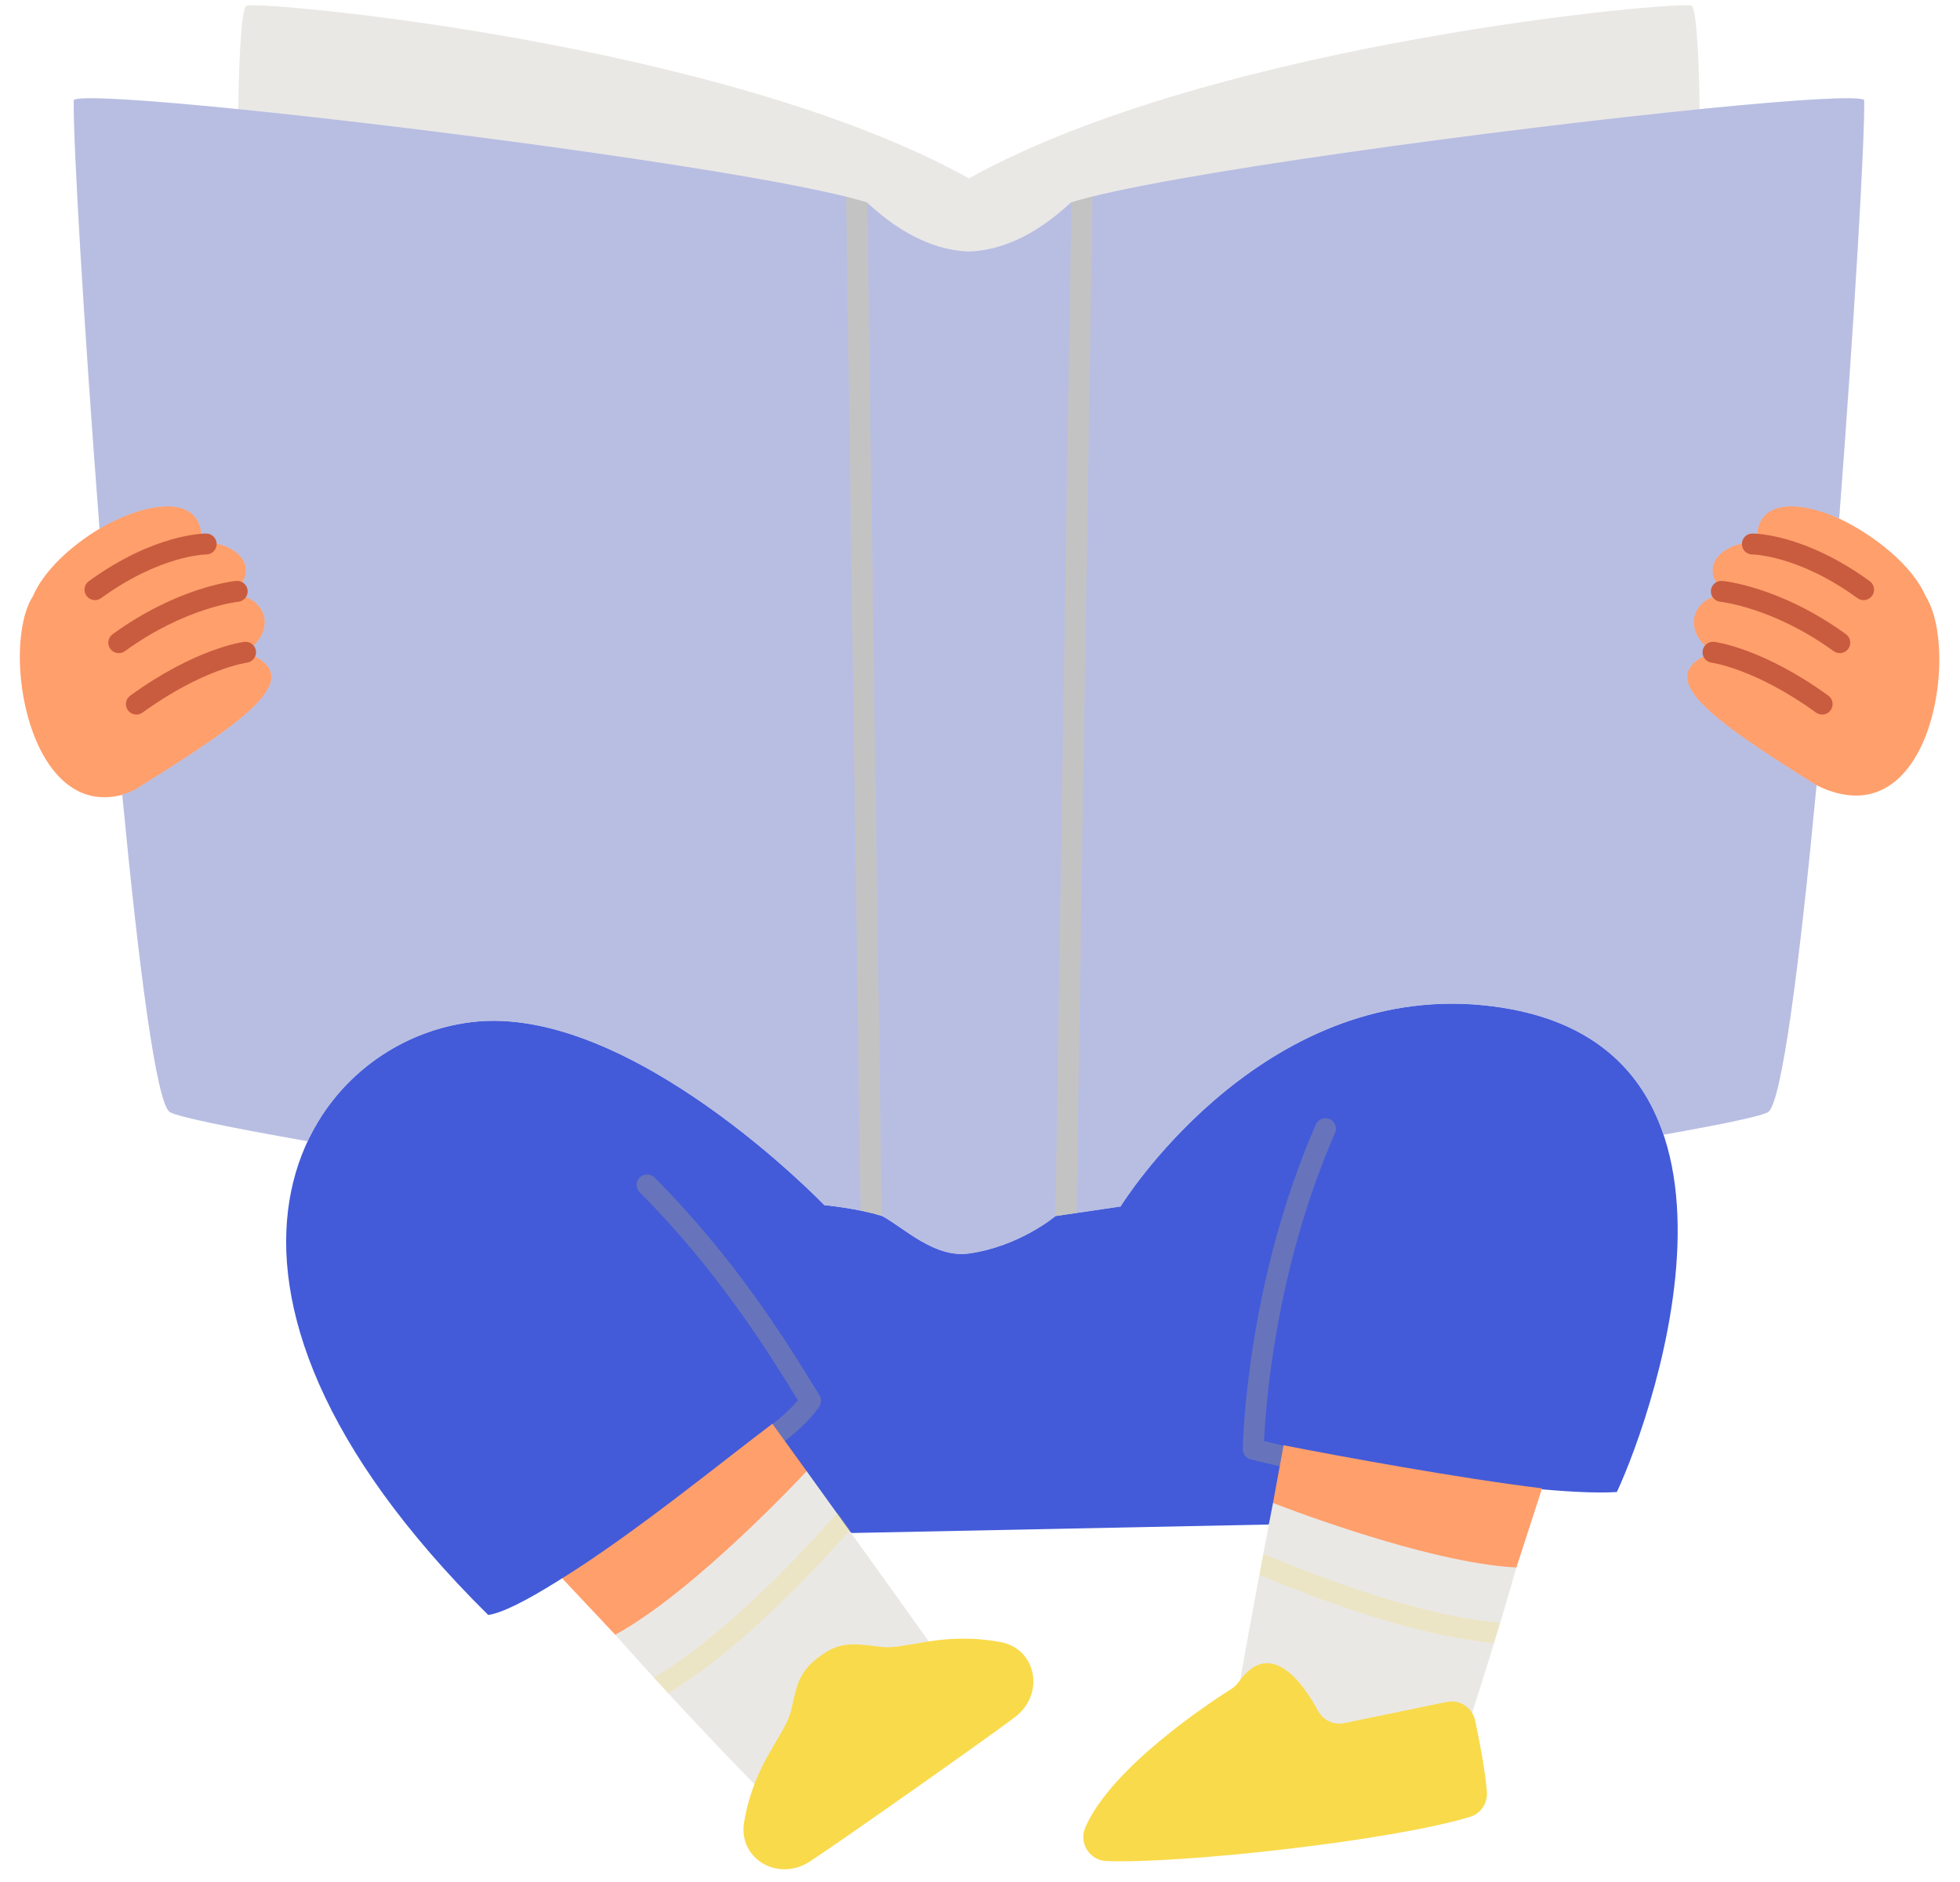
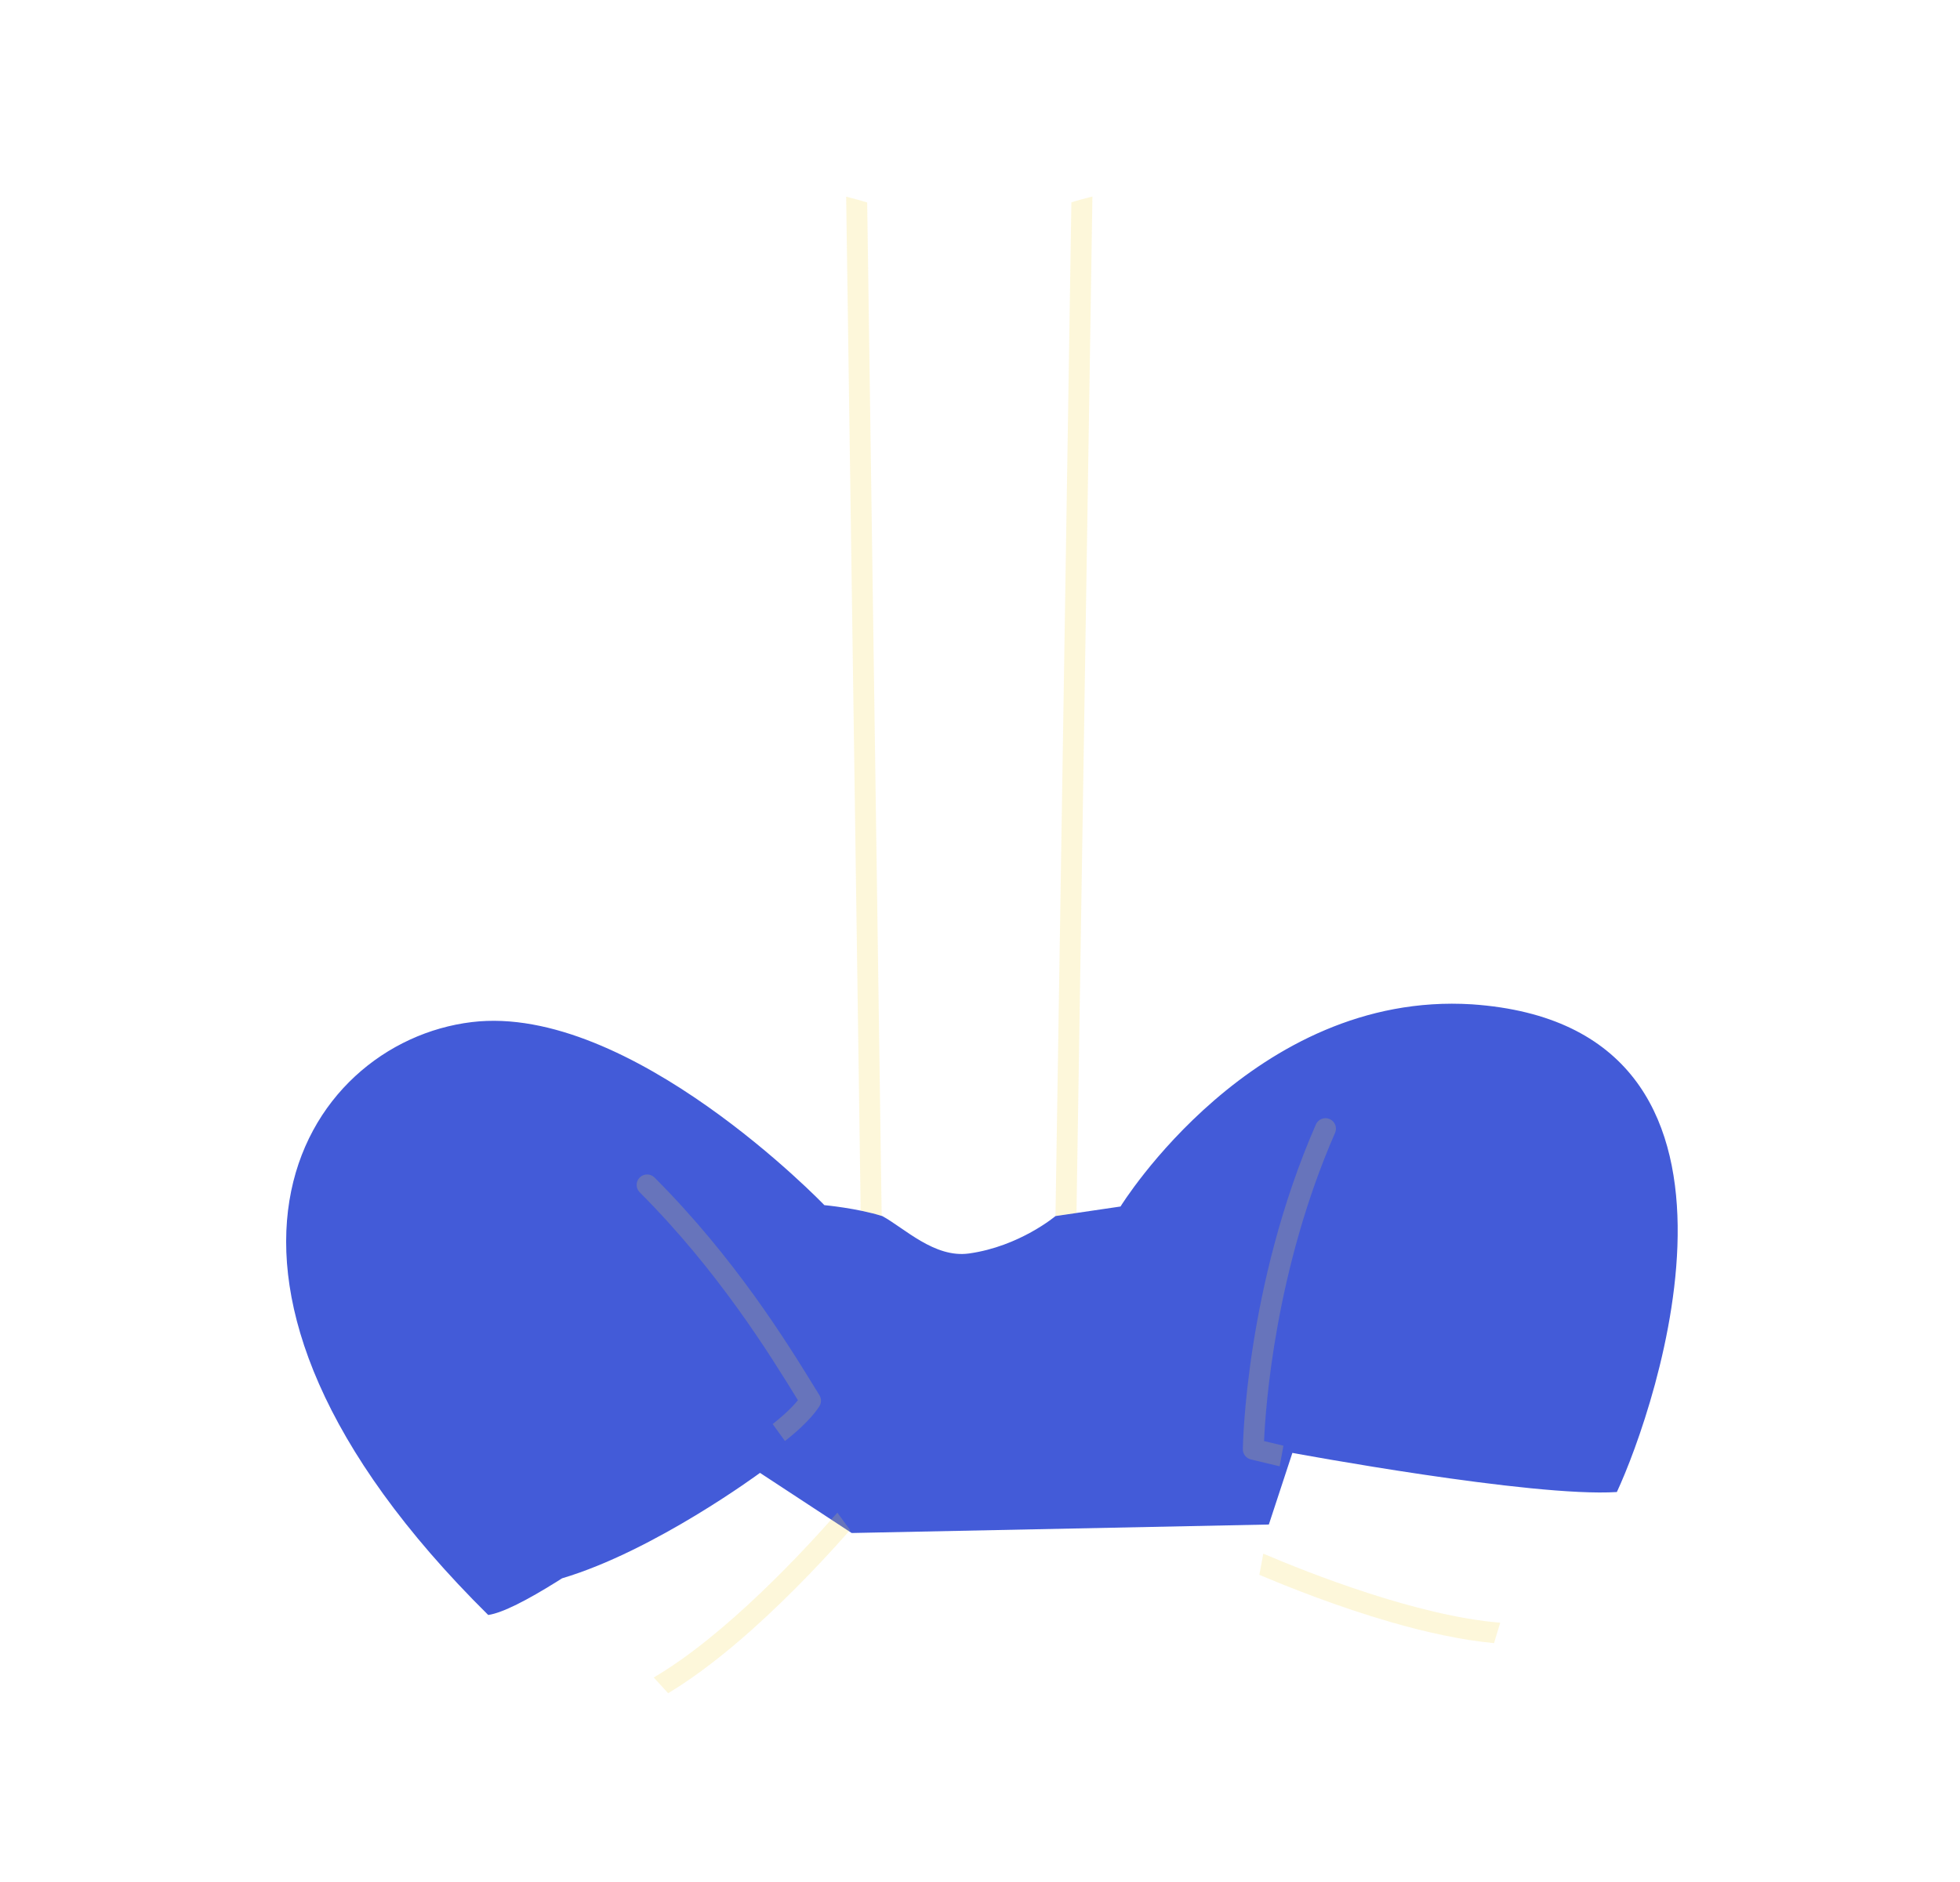
<svg xmlns="http://www.w3.org/2000/svg" fill="#f9da4a" height="179.7" preserveAspectRatio="xMidYMid meet" version="1" viewBox="-1.8 -0.5 187.1 179.7" width="187.1" zoomAndPan="magnify">
  <g id="change1_1">
    <path d="M82.426,115.61c2.098,1.14,4.981,4.029,8.27,3.571c4.831-0.672,8.26-3.573,8.26-3.573 l6.208-0.912c0,0,12.685-20.609,33.554-19.304c30.261,2.087,17.478,38.739,13.826,46.565 c-8.087,0.522-31.826-4.435-31.826-4.435l-1.394,7.537l-39.823,0.811l-7.565-10.435c0,0-21.652,17.478-27.13,18.261 c-32.283-31.956-17.804-54.652-1.565-56.609c15.131-1.823,33.652,17.478,33.652,17.478 S80.041,114.857,82.426,115.61z M82.426,115.61c2.098,1.14,4.981,4.029,8.27,3.571 c4.831-0.672,8.26-3.573,8.26-3.573l6.208-0.912c0,0,12.685-20.609,33.554-19.304 c30.261,2.087,17.478,38.739,13.826,46.565c-8.087,0.522-30.974-3.737-30.974-3.737l-2.247,6.839l-39.823,0.811 l-8.751-5.742c0,0-10.043,7.435-18.889,10.066c-2.778,1.732-5.695,3.307-7.056,3.502 c-32.283-31.956-17.804-54.652-1.565-56.609c15.131-1.823,33.652,17.478,33.652,17.478 S80.041,114.857,82.426,115.61z" fill="#435bd8" />
  </g>
  <g id="change2_1">
-     <path d="M1.34,56.43c1.018-2.416,3.646-4.829,6.359-6.449c3.279-3.961,10.747-5.394,10.387-0.57 c2.483-0.457,7.645,2.092,4.304,4.957c3.156,0.182,4.617,4.47,1.435,6.652c6.186,2.322,0.136,7.539-10.37,14.087 c-0.546,0.267-2.909,0.095-3.412,0.238C0.899,77.961-1.784,61.309,1.34,56.43z M171.608,74.477 c-11.869-4.913-17.925-11.005-11.739-13.326c-3.183-2.182-1.786-5.753,1.37-5.935c-3.34-2.864,0.974-6.457,3.457-6 c-0.318-4.261,4.797-2.232,9.071-0.21c3.325,1.572,7.028,4.514,8.255,7.424 C185.317,61.578,182.565,79.868,171.608,74.477z M145.404,141.605l-2.449,7.557l-6.339,8.106l-13.435-1.891 l-3.46-12.379l1.005-5.508C126.039,138.537,137.752,140.683,145.404,141.605z M51.861,150.195l5.067,5.386 l10.622,4.491l12-9.848l-4.35-10.261l-3.265-4.526C67.6,138.681,58.827,145.871,51.861,150.195z" fill="#ff9f6c" />
-   </g>
+     </g>
  <g id="change3_1">
-     <path d="M119.721,142.998c0,0,14.497,5.724,23.234,6.164c-3.296,11.538-6.288,20.042-6.288,20.042 s-19.378,3.558-20.448-7.159C117.753,153.121,119.721,142.998,119.721,142.998z M173.767,49.006 c1.453-19.011,2.466-36.342,2.384-39.961c-0.586-0.41-6.556-0.031-14.95,0.802 c-0.316,0.031-0.645,0.065-0.968,0.098c0.071-0.007,0.146-0.015,0.217-0.022c-0.058-3.747-0.235-9.526-0.775-9.877 c-0.799-0.519-45.307,3.35-68.979,16.48C67.024,3.395,22.516-0.474,21.717,0.045 c-0.54,0.351-0.717,6.13-0.775,9.877c0,0,0,0,0,0C12.157,9.038,5.844,8.623,5.241,9.045 c-0.084,3.68,0.966,21.546,2.459,40.936c4.723-2.765,10.092-3.373,9.736,1.401 c2.483-0.457,6.265,1.962,2.924,4.827c3.156,0.182,4.463,3.387,1.28,5.569c6.186,2.322-0.02,6.55-10.526,13.098 c-0.43,0.21-0.842,0.367-1.245,0.5c1.575,16.442,3.264,29.619,4.567,30.321 c0.902,0.485,6.049,1.515,13.134,2.77c3.083-6.571,9.236-10.604,15.67-11.379 c15.131-1.823,33.652,17.478,33.652,17.478s3.149,0.29,5.534,1.044c2.098,1.14,4.981,4.029,8.27,3.571 c4.831-0.672,8.26-3.573,8.26-3.573l6.208-0.912c0,0,12.685-20.609,33.554-19.304 c10.737,0.741,16.051,5.834,18.281,12.446c5.411-0.957,9.194-1.732,9.955-2.142 c1.327-0.715,3.055-14.361,4.653-31.22c-10.114-6.321-15.946-10.425-9.887-12.699 c-3.183-2.182-1.875-5.387,1.28-5.569c-3.34-2.864,0.442-5.284,2.924-4.827 C165.617,47.24,169.618,47.152,173.767,49.006z M75.201,139.963c0,0-10.588,11.438-18.272,15.618 c7.968,8.973,14.348,15.342,14.348,15.342s20.249-3.189,16.572-13.313C82.6,150.231,75.201,139.963,75.201,139.963z" fill="#eae8e5" />
-   </g>
+     </g>
  <g id="change1_2">
-     <path d="M171.608,74.477c-1.599,16.86-3.326,30.506-4.653,31.22 c-3.391,1.826-66.715,10.891-67.497,11.152c-0.355,0.118-1.304,1.593-3.978,2.609 c-1.247,0.577-3.625,1.329-4.826,1.304c-1.201,0.025-2.992-0.206-4.239-0.783 c-2.675-1.016-4.015-2.555-4.37-2.674c-0.783-0.261-64.216-9.783-67.608-11.609 c-1.304-0.702-2.993-13.88-4.567-30.321c0.404-0.133,0.815-0.29,1.245-0.5 c10.506-6.548,16.712-10.777,10.526-13.098c3.183-2.182,1.875-5.387-1.28-5.569 c3.34-2.864-0.441-5.284-2.924-4.827c0.356-4.774-5.013-4.166-9.736-1.401C6.206,30.591,5.157,12.725,5.241,9.045 c1.956-1.37,63.978,6.065,75.717,9.783c3.63,3.379,6.927,4.591,9.737,4.684c2.81-0.093,6.108-1.305,9.737-4.684 c8.224-2.604,41.129-7.033,60.768-8.981c8.393-0.832,14.364-1.212,14.95-0.802 c0.082,3.619-0.93,20.949-2.384,39.961c-4.149-1.853-8.15-1.765-7.841,2.376 c-2.483-0.457-6.265,1.962-2.924,4.827c-3.156,0.182-4.463,3.387-1.28,5.569 C155.662,64.052,161.494,68.156,171.608,74.477z M171.608,74.477c-1.599,16.86-3.326,30.506-4.653,31.22 c-3.391,1.826-66.715,10.891-67.497,11.152c-0.355,0.118-1.304,1.593-3.978,2.609 c-1.247,0.577-3.625,1.329-4.826,1.304c-1.201,0.025-2.992-0.206-4.239-0.783 c-2.675-1.016-4.015-2.555-4.37-2.674c-0.783-0.261-64.216-9.783-67.608-11.609 c-1.304-0.702-2.993-13.88-4.567-30.321c0.404-0.133,0.815-0.29,1.245-0.5 c10.506-6.548,16.712-10.777,10.526-13.098c3.183-2.182,1.875-5.387-1.28-5.569 c3.34-2.864-0.441-5.284-2.924-4.827c0.356-4.774-5.013-4.166-9.736-1.401C6.206,30.591,5.157,12.725,5.241,9.045 c1.956-1.37,63.978,6.065,75.717,9.783c3.63,3.379,6.927,4.591,9.737,4.684c2.81-0.093,6.108-1.305,9.737-4.684 c8.224-2.604,41.129-7.033,60.768-8.981c8.393-0.832,14.364-1.212,14.95-0.802 c0.082,3.619-0.93,20.949-2.384,39.961c-4.149-1.853-8.15-1.765-7.841,2.376 c-2.483-0.457-6.265,1.962-2.924,4.827c-3.156,0.182-4.463,3.387-1.28,5.569 C155.662,64.052,161.494,68.156,171.608,74.477z" fill="#435bd8" opacity="0.3" />
-   </g>
+     </g>
  <g id="change4_1">
-     <path d="M116.459,160.074c3.045-4.287,6.175,0.218,7.569,2.785c0.485,0.893,1.489,1.37,2.484,1.165l9.799-2.024 c1.237-0.255,2.444,0.535,2.705,1.771c0.424,2.005,0.988,4.923,1.121,6.836c0.073,1.058-0.57,2.039-1.583,2.353 c-7.257,2.252-27.459,4.504-34.726,4.231c-1.629-0.061-2.671-1.735-2.018-3.228 c2.526-5.769,11.915-11.93,13.975-13.231C116.052,160.562,116.275,160.332,116.459,160.074z M95.094,163.443 c-2.61,1.987-16.843,12.007-19.593,13.795c-3.061,1.989-6.86-0.297-6.269-3.763 c0.987-5.79,3.94-8.238,4.505-10.736c0.556-2.457,0.736-3.7,2.893-5.218c1.866-1.314,3.128-1.087,5.629-0.781 c2.542,0.311,5.624-1.49,11.408-0.467C97.128,156.884,97.999,161.232,95.094,163.443z" />
-   </g>
+     </g>
  <g id="change4_2">
-     <path d="M71.956,135.465l1.174,1.62c0.629-0.483,2.357-1.878,3.281-3.306 c0.209-0.324,0.214-0.74,0.011-1.068l-0.406-0.659c-2.668-4.337-7.635-12.409-15.335-20.123 c-0.39-0.393-1.023-0.391-1.414-0.002c-0.391,0.391-0.392,1.023-0.001,1.414 c7.535,7.549,12.421,15.491,15.047,19.759l0.056,0.091C73.592,134.153,72.453,135.079,71.956,135.465z M120.716,137.533l-1.85-0.443c0.143-3.293,1.059-16.329,6.779-29.428c0.221-0.506-0.01-1.096-0.516-1.316 c-0.506-0.224-1.096,0.01-1.317,0.516c-6.753,15.465-6.971,30.849-6.972,31.003 c-0.004,0.466,0.314,0.873,0.767,0.981l2.748,0.657L120.716,137.533z M69.983,155.097 c3.931-3.51,7.362-7.237,9.364-9.513c-0.433-0.595-0.837-1.147-1.213-1.659c-3.143,3.586-10.68,11.735-17.53,15.737 c0.47,0.515,0.929,1.016,1.378,1.504C64.683,159.542,67.436,157.372,69.983,155.097z M140.818,156.385 c0.194-0.634,0.391-1.285,0.591-1.952c-7.907-0.641-18.23-4.722-22.616-6.593c-0.117,0.624-0.242,1.297-0.375,2.02 c2.789,1.185,7.497,3.058,12.56,4.519C134.26,155.327,137.68,156.09,140.818,156.385z M100.473,18.816 c0.561-0.176,1.235-0.361,2.009-0.553l-1.521,97.055c-1.201,0.162-1.912,0.264-2.005,0.291L100.473,18.816z M80.36,115.089c1.086,0.207,1.817,0.442,2.005,0.508l-1.384-96.75c-0.007-0.007-0.015-0.012-0.022-0.019 c-0.554-0.175-1.22-0.359-1.986-0.55L80.36,115.089z" opacity="0.2" />
+     <path d="M71.956,135.465l1.174,1.62c0.629-0.483,2.357-1.878,3.281-3.306 c0.209-0.324,0.214-0.74,0.011-1.068l-0.406-0.659c-2.668-4.337-7.635-12.409-15.335-20.123 c-0.39-0.393-1.023-0.391-1.414-0.002c-0.391,0.391-0.392,1.023-0.001,1.414 c7.535,7.549,12.421,15.491,15.047,19.759l0.056,0.091C73.592,134.153,72.453,135.079,71.956,135.465z M120.716,137.533l-1.85-0.443c0.143-3.293,1.059-16.329,6.779-29.428c0.221-0.506-0.01-1.096-0.516-1.316 c-0.506-0.224-1.096,0.01-1.317,0.516c-6.753,15.465-6.971,30.849-6.972,31.003 c-0.004,0.466,0.314,0.873,0.767,0.981l2.748,0.657L120.716,137.533z M69.983,155.097 c3.931-3.51,7.362-7.237,9.364-9.513c-0.433-0.595-0.837-1.147-1.213-1.659c-3.143,3.586-10.68,11.735-17.53,15.737 c0.47,0.515,0.929,1.016,1.378,1.504C64.683,159.542,67.436,157.372,69.983,155.097z M140.818,156.385 c0.194-0.634,0.391-1.285,0.591-1.952c-7.907-0.641-18.23-4.722-22.616-6.593c-0.117,0.624-0.242,1.297-0.375,2.02 c2.789,1.185,7.497,3.058,12.56,4.519C134.26,155.327,137.68,156.09,140.818,156.385z M100.473,18.816 c0.561-0.176,1.235-0.361,2.009-0.553l-1.521,97.055c-1.201,0.162-1.912,0.264-2.005,0.291L100.473,18.816M80.36,115.089c1.086,0.207,1.817,0.442,2.005,0.508l-1.384-96.75c-0.007-0.007-0.015-0.012-0.022-0.019 c-0.554-0.175-1.22-0.359-1.986-0.55L80.36,115.089z" opacity="0.2" />
  </g>
  <g id="change5_1">
-     <path d="M21.515,60.785c0.548-0.069,1.048,0.32,1.117,0.868c0.024,0.195-0.009,0.383-0.086,0.548 c-0.14,0.299-0.426,0.523-0.777,0.569c-0.042,0.005-4.222,0.599-9.961,4.766c-0.447,0.325-1.072,0.226-1.396-0.221 c-0.323-0.447-0.227-1.072,0.222-1.397C16.827,61.418,21.327,60.809,21.515,60.785z M8.951,60.053 c-0.449,0.325-0.546,0.949-0.222,1.397c0.324,0.447,0.95,0.546,1.396,0.221c5.705-4.143,10.707-4.704,10.812-4.715 c0.365-0.035,0.665-0.263,0.81-0.572c0.073-0.157,0.107-0.334,0.09-0.518c-0.053-0.55-0.541-0.953-1.091-0.9 C20.522,54.986,15.158,55.544,8.951,60.053z M6.678,54.991c-0.448,0.324-0.546,0.95-0.222,1.397 c0.324,0.447,0.95,0.546,1.396,0.221c5.654-4.107,9.954-4.167,10.025-4.168c0.402,0.002,0.75-0.234,0.911-0.576 c0.059-0.126,0.093-0.267,0.094-0.415c0.005-0.552-0.439-1.004-0.991-1.009C17.691,50.439,12.93,50.449,6.678,54.991z M172.729,65.918c0.449,0.324,0.545,0.95,0.222,1.397c-0.324,0.447-0.95,0.546-1.396,0.221 c-5.739-4.167-9.919-4.761-9.961-4.766c-0.351-0.046-0.637-0.269-0.777-0.569 c-0.077-0.165-0.111-0.354-0.086-0.548c0.069-0.548,0.57-0.936,1.117-0.868 C162.035,60.809,166.534,61.418,172.729,65.918z M162.615,54.965c-0.55-0.053-1.038,0.35-1.091,0.9 c-0.017,0.184,0.016,0.362,0.09,0.518c0.145,0.309,0.445,0.536,0.81,0.572c0.105,0.011,5.108,0.572,10.812,4.715 c0.447,0.325,1.072,0.226,1.397-0.221c0.324-0.447,0.227-1.072-0.222-1.397 C168.204,55.544,162.84,54.986,162.615,54.965z M165.471,50.441c-0.552,0.005-0.996,0.456-0.991,1.009 c0.002,0.148,0.035,0.289,0.094,0.415c0.16,0.342,0.508,0.578,0.911,0.576c0.071,0.001,4.371,0.061,10.025,4.168 c0.447,0.325,1.072,0.226,1.396-0.221c0.324-0.447,0.226-1.073-0.222-1.397 C170.432,50.449,165.67,50.439,165.471,50.441z" fill="#c95c3f" />
-   </g>
+     </g>
</svg>